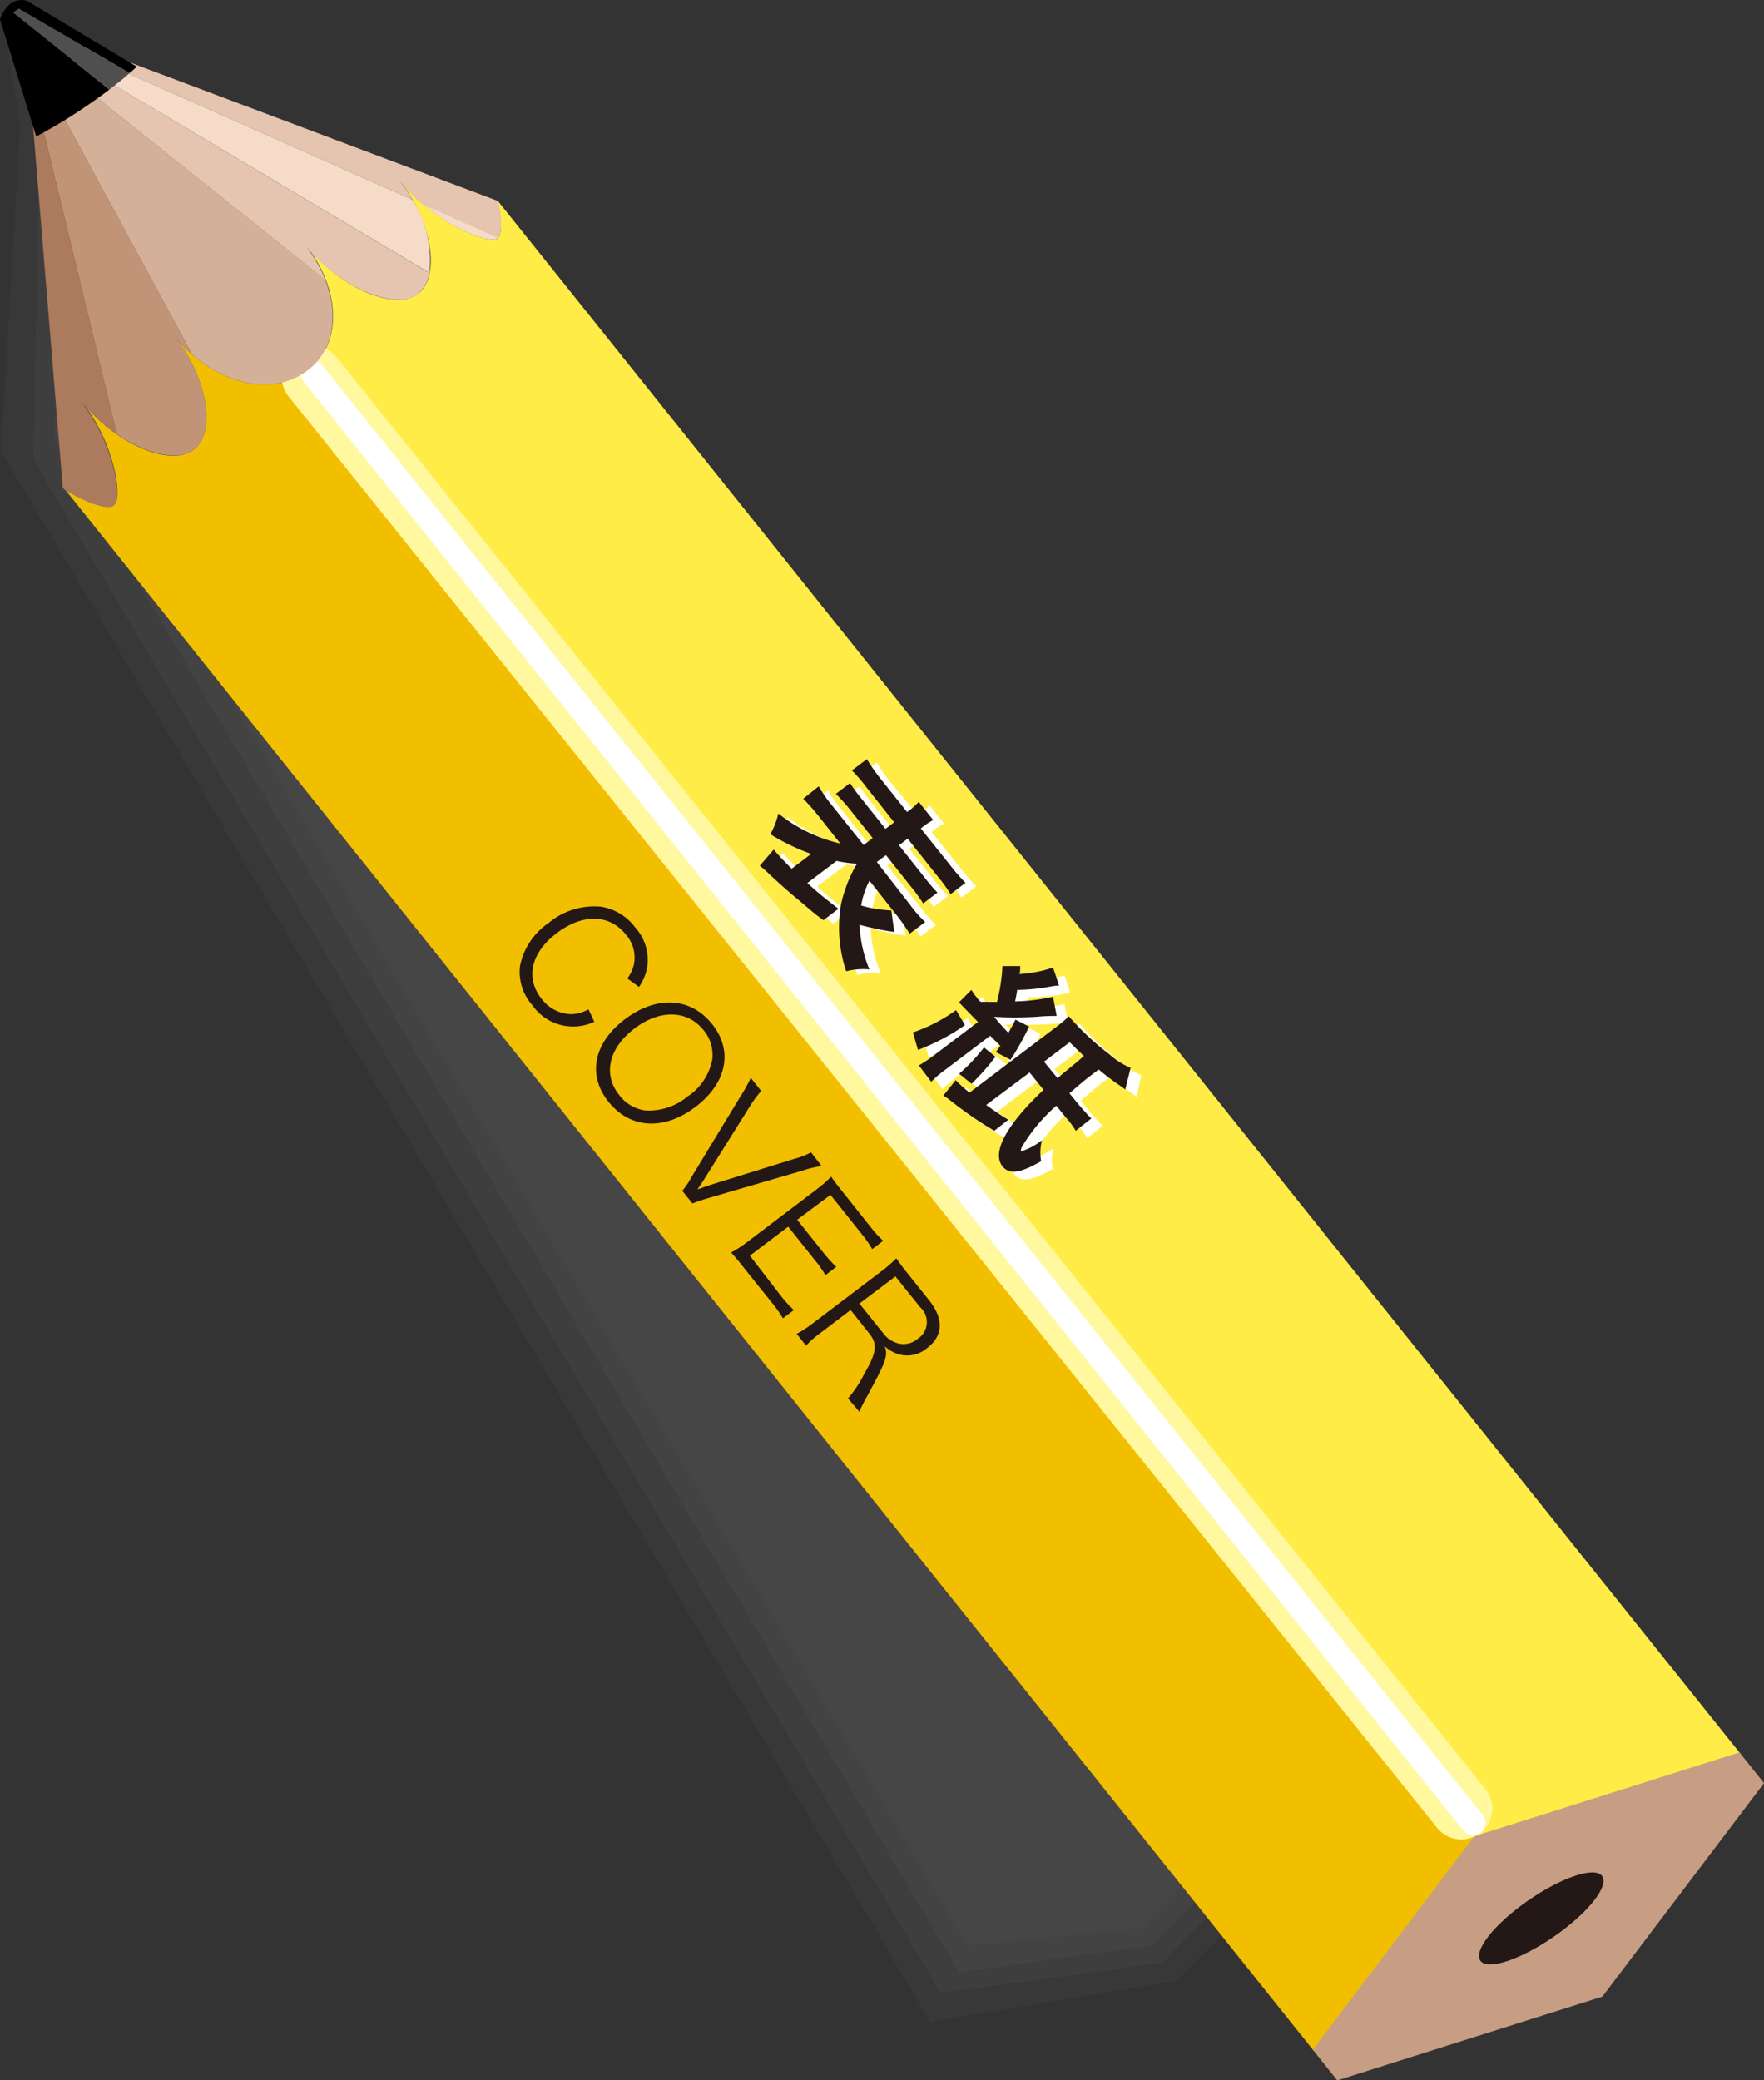
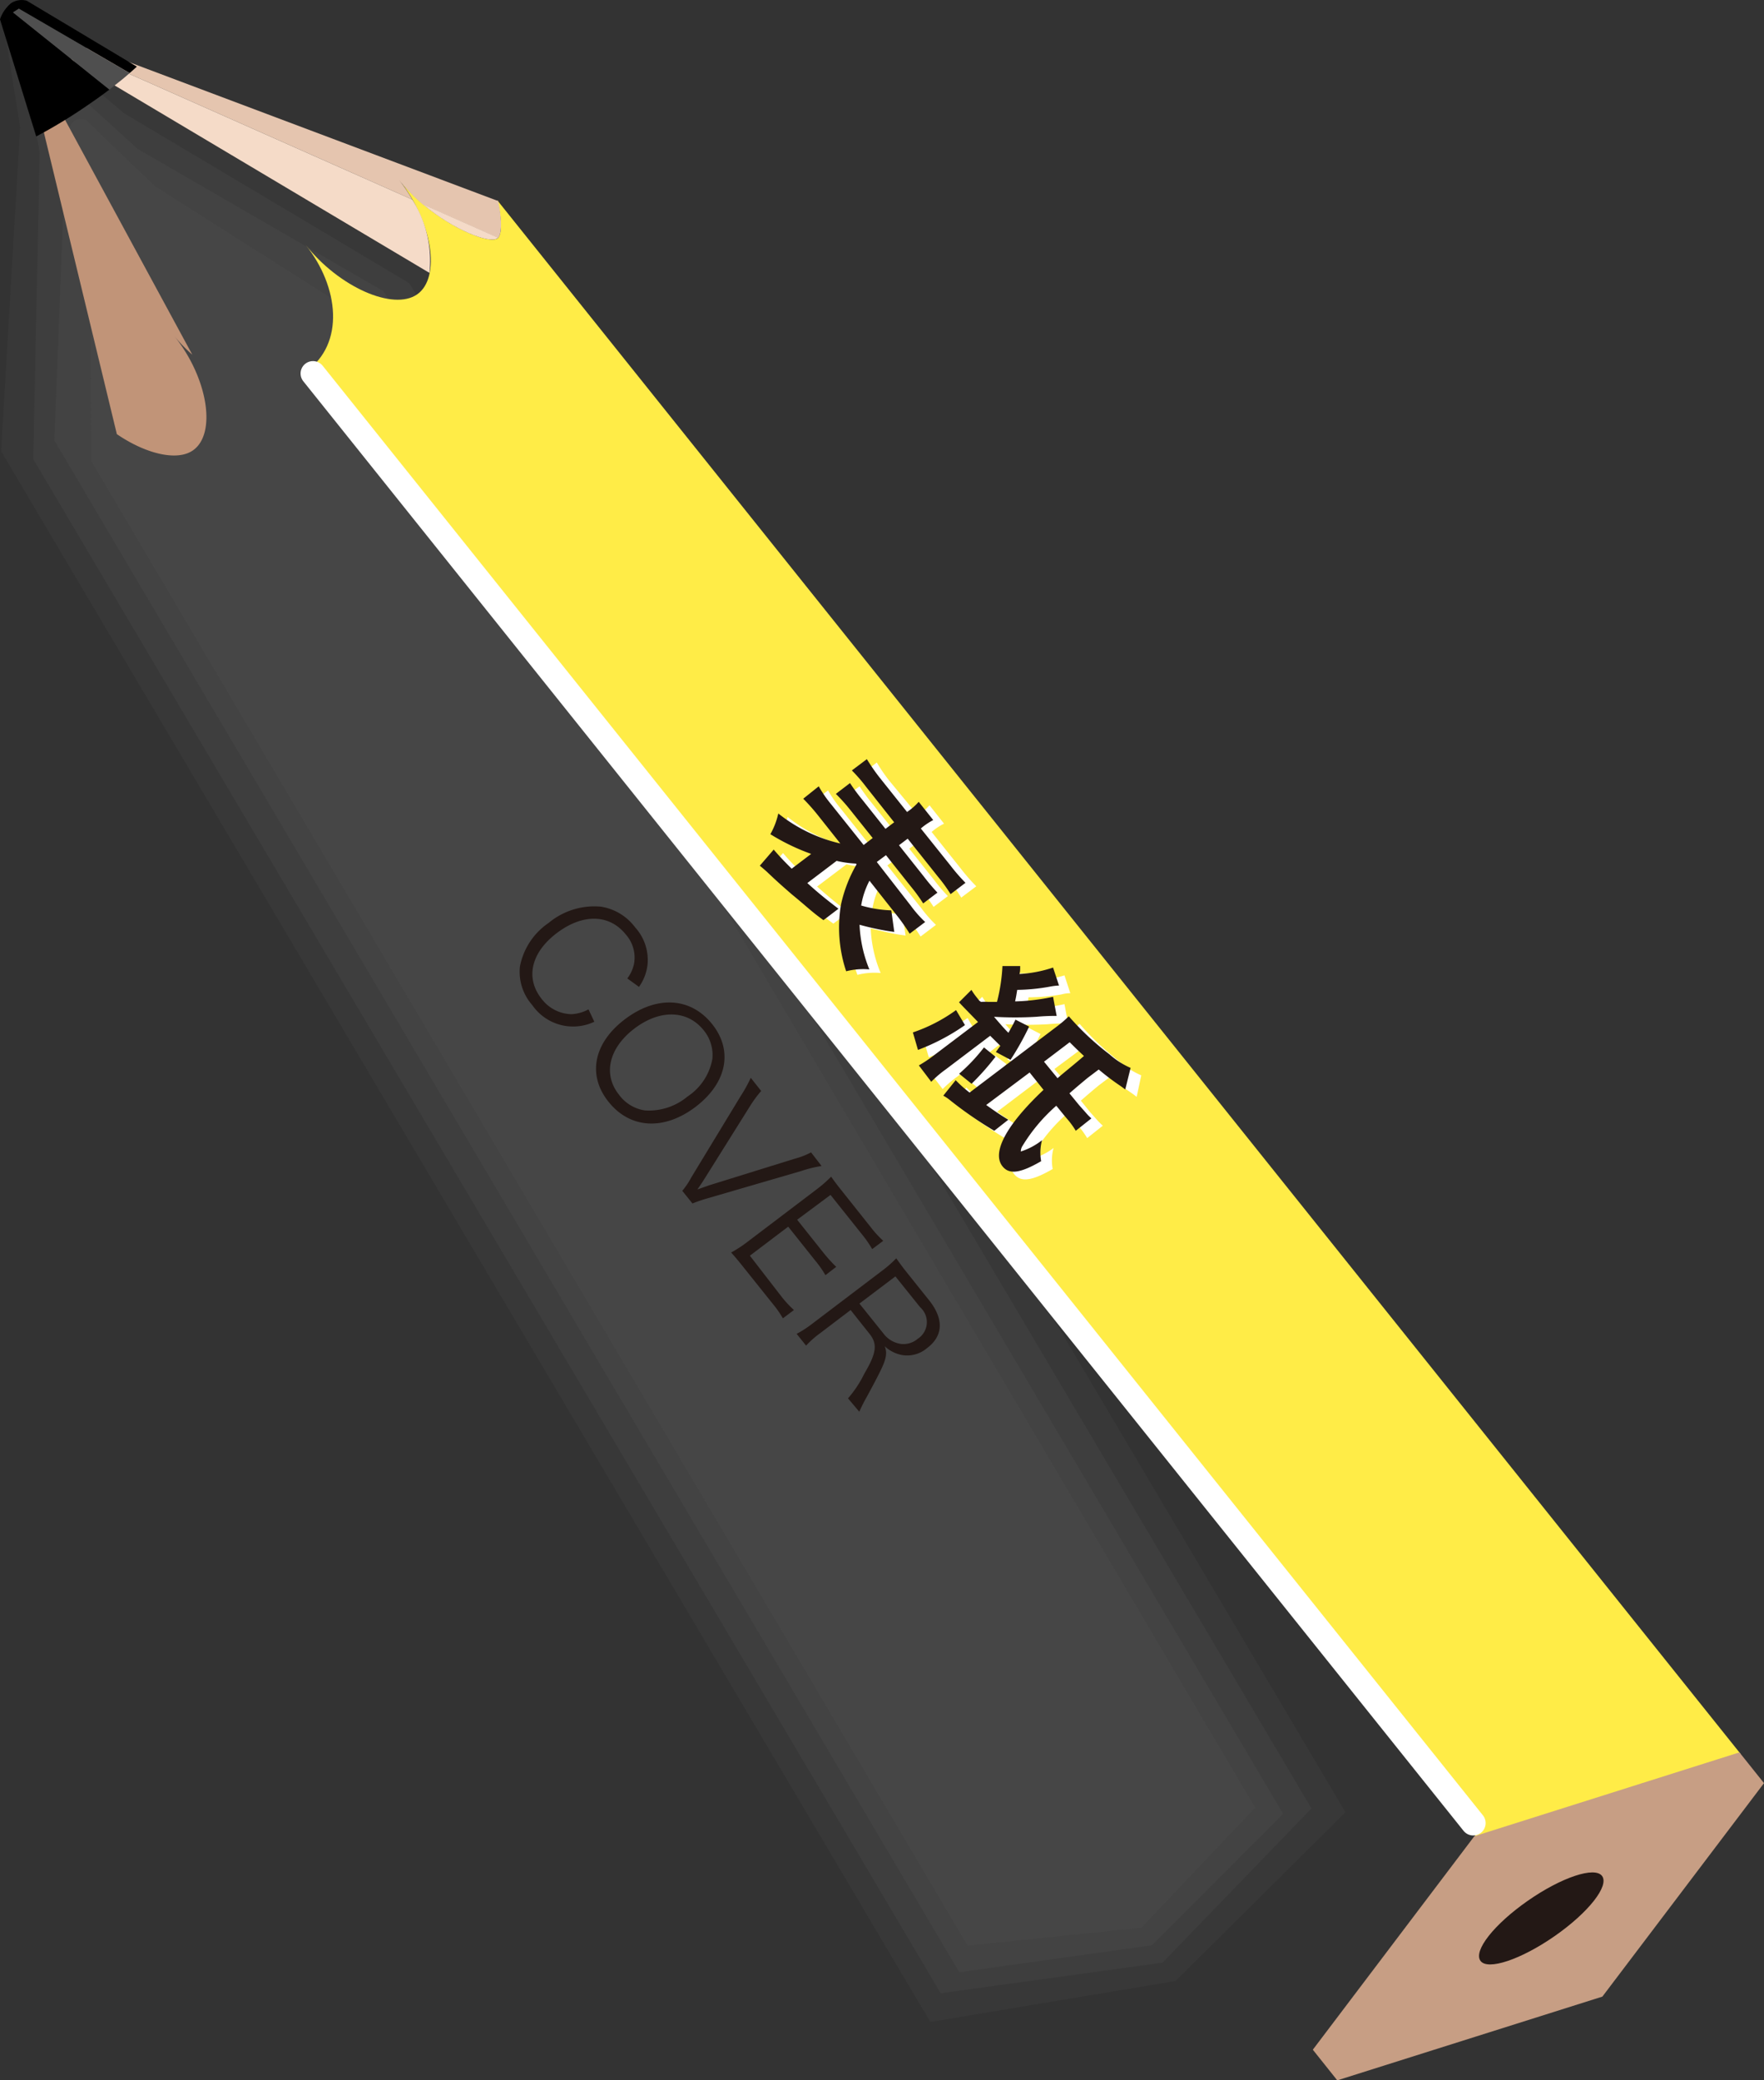
<svg xmlns="http://www.w3.org/2000/svg" viewBox="0 0 142.2 167.71">
  <rect x="0" y="0" width="142.2" height="167.71" fill="#333333" stroke="none" />
  <defs>
    <style>.cls-1,.cls-16,.cls-2,.cls-3{fill:#4f4f4f;}.cls-1{opacity:0.2;}.cls-2{opacity:0.27;}.cls-3{opacity:0.31;}.cls-4{fill:#ffec47;}.cls-5{fill:#f1bf00;}.cls-6{fill:#c79e84;}.cls-7{fill:#231815;}.cls-10,.cls-8,.cls-9{fill:none;}.cls-8{stroke:#fff89e;stroke-width:5px;}.cls-8,.cls-9{stroke-linecap:round;}.cls-9{stroke:#fff;stroke-width:2px;}.cls-11{fill:#e5c5af;}.cls-12{fill:#f5dbc8;}.cls-13{fill:#d5b098;}.cls-14{fill:#c19478;}.cls-15{fill:#ac7a5c;}.cls-17{fill:#fff;}</style>
  </defs>
  <g id="レイヤー_2" data-name="レイヤー 2">
    <g id="カゲ">
      <path class="cls-1" d="M107,143.62h0L34,20.28l0-.05L9.17,6.7,2.44,1.26a1.34,1.34,0,0,0-1.14,0,2.56,2.56,0,0,0-.95,1l1.27,8L.09,36.38l.09.15,73.35,124h0L75,163l19.77-3.3,13.69-13.6Z" />
      <path class="cls-2" d="M33,22.83l0,0L10,9.13,3.65,3.75a1.21,1.21,0,0,0-1,0,2.13,2.13,0,0,0-.83,1L3.2,12.3,2.68,37l.08.15L75.83,160.69l17.89-2.47,12-12.43Z" />
-       <path class="cls-3" d="M30.92,23.48l0,0L11.09,12,5.24,6.67a1,1,0,0,0-.93-.06,1.77,1.77,0,0,0-.71.86l1.59,7.2L4.38,35.51l.09.14L77.33,159l15.54-2.18,10.57-10.59Z" />
+       <path class="cls-3" d="M30.92,23.48l0,0L11.09,12,5.24,6.67a1,1,0,0,0-.93-.06,1.77,1.77,0,0,0-.71.86l1.59,7.2L4.38,35.51L77.33,159l15.54-2.18,10.57-10.59Z" />
      <path class="cls-3" d="M31,26.77l0,0L12.47,15,7,9.73a1,1,0,0,0-.85-.09,1.53,1.53,0,0,0-.61.79l1.73,6.93.1,19.82.08.14L78,156.85l14-1.44,9.18-9.68Z" />
    </g>
    <g id="エンピツ">
      <path class="cls-4" d="M140.31,141.39,40.1,16.16c.39,1.57.37,2.79,0,3.06-.79.55-5.23-1.34-7.93-4.73,2.7,3.39,3.39,7.89,1.46,9.24s-6.31-.59-9-4c2.7,3.38,3.21,8,0,10.25l-.09.06,98.64,123.27Z" />
-       <path class="cls-5" d="M14.06,27.1c2.7,3.38,3.42,7.87,1.49,9.21s-6.33-.57-9-4c2.7,3.39,3.4,7.88,2.61,8.43-.46.32-2.11-.18-3.94-1.31L105.92,165.35l17.23-12L24.51,30.07C21.31,32.21,16.74,30.45,14.06,27.1Z" />
      <polygon class="cls-6" points="105.83 165.24 118.85 148.03 140.22 141.27 142.2 143.75 129.17 160.96 107.8 167.71 105.83 165.24" />
      <path class="cls-7" d="M125.34,156.07c-2.72,1.9-5.43,2.81-6,2s1.09-2.93,3.81-4.83,5.42-2.8,6-2S128.05,154.18,125.34,156.07Z" />
-       <line class="cls-8" x1="25.2" y1="30.38" x2="117.8" y2="145.79" />
      <line class="cls-9" x1="25.23" y1="30.11" x2="118.76" y2="146.97" />
      <path class="cls-10" d="M32.15,14.49a12.91,12.91,0,0,1,1.09,1.6l.85.38A15.15,15.15,0,0,1,32.15,14.49Z" />
-       <path class="cls-11" d="M5.7,4.78l-.94.66L26.23,22.58a10.87,10.87,0,0,0-1.63-2.82c2.7,3.38,7.15,5.26,9,4a2.67,2.67,0,0,0,1-1.76Z" />
      <path class="cls-11" d="M32.15,14.49a15.15,15.15,0,0,0,1.94,2l6.06,2.69c.32-.37.32-1.53,0-3l-.06,0L7.14,3.78l-.63.44L33.24,16.09A12.91,12.91,0,0,0,32.15,14.49Z" />
      <path class="cls-12" d="M33.24,16.09,6.51,4.22l-.81.56L34.62,22A9.23,9.23,0,0,0,33.24,16.09Z" />
      <path class="cls-12" d="M40.08,19.22l.07-.06-6.06-2.69C36.6,18.58,39.46,19.65,40.08,19.22Z" />
-       <path class="cls-13" d="M24.6,30c2.38-1.66,2.71-4.62,1.63-7.43L4.76,5.44l-1.31.91L15.5,28.59C18.21,30.94,21.9,31.88,24.6,30Z" />
      <path class="cls-14" d="M15.55,36.31c1.93-1.34,1.21-5.83-1.49-9.21a11.94,11.94,0,0,0,1.44,1.49L3.45,6.35l-.82.57L9.42,35C11.75,36.59,14.27,37.2,15.55,36.31Z" />
-       <path class="cls-15" d="M5.06,39.31l.13.16C7,40.6,8.67,41.1,9.13,40.78c.79-.55.09-5-2.61-8.43A13.27,13.27,0,0,0,9.42,35L2.63,6.92l-.22.16Z" />
      <path d="M1.52.7l8.93,5.19c.39-.33.58-.52.58-.52L2.16.06A1.54,1.54,0,0,0,.89.26,2.89,2.89,0,0,0,0,1.56L2.92,11A41.45,41.45,0,0,0,7.31,8.31c.57-.39,1.08-.76,1.51-1.09L1.05,1Z" />
      <path class="cls-16" d="M1.52.7,1.05,1,8.82,7.22c.72-.56,1.27-1,1.63-1.33Z" />
    </g>
    <g id="文字">
      <path class="cls-17" d="M69.79,69.9a8.49,8.49,0,0,1-1.55-.22l-2.37,1.79c.89.8,1.41,1.22,2.51,2.08l-1.2.91c-1-.72-1.23-.95-2.56-2.08-.8-.7-.85-.74-1.48-1.32l-.52-.5L62,70.07l1.12-1.3c.39.46.76.86,1.45,1.54l1.57-1.19a17.41,17.41,0,0,1-3.29-1.59,6,6,0,0,0,.64-1.67,12.33,12.33,0,0,0,5,2.41L66.69,66a15.92,15.92,0,0,0-1.18-1.34l1.24-.94a9.93,9.93,0,0,0,1,1.44l2.61,3.28.73-.56-1.86-2.33a16.2,16.2,0,0,0-1.09-1.29l1.15-.87a14.63,14.63,0,0,0,1,1.36l1.86,2.33.7-.53L70.6,63.69a14.09,14.09,0,0,0-1.12-1.3l1.2-.92a13.2,13.2,0,0,0,1,1.46L74,65.74a5.17,5.17,0,0,0,.93-.82l1.17,1.48a4.77,4.77,0,0,0-1,.67l2.39,3a14.7,14.7,0,0,0,1.21,1.38l-1.21.91a11.86,11.86,0,0,0-1-1.39L74,67.89l-.7.53,2,2.52a13.79,13.79,0,0,0,1.11,1.3l-1.15.87a13.26,13.26,0,0,0-1-1.36l-2-2.53-.73.55,2.75,3.46a10.28,10.28,0,0,0,1.17,1.33l-1.24.94a16.29,16.29,0,0,0-1-1.43l-2.22-2.79a6.9,6.9,0,0,0-.67,2,8.63,8.63,0,0,0,2.43.4l.25,1.74-.49-.07c-.61-.1-1.46-.28-2.32-.51a10.47,10.47,0,0,0,.8,3.6,5.57,5.57,0,0,0-1.87.15A10,10,0,0,1,69.85,70Z" />
      <path class="cls-17" d="M78.67,83.23a16.87,16.87,0,0,1-3.8,2l-.41-1.42A12.86,12.86,0,0,0,78,82.07ZM80,81.35l.58,0a5.48,5.48,0,0,0,.71,0,14.13,14.13,0,0,0,.44-2.88l1.43,0c0,.31,0,.43-.06.64a11.11,11.11,0,0,0,2.71-.48l.47,1.44c-.19,0-.33,0-.73.1a15.6,15.6,0,0,1-2.64.23c-.06.43-.08.56-.16.93a16.17,16.17,0,0,0,3.06-.38l.29,1.55a16.32,16.32,0,0,0-1.64.07,31,31,0,0,1-3.41,0c.51.59.86,1,1.16,1.29.22-.4.32-.55.57-1.07l1.1.57a24.14,24.14,0,0,1-1.5,2.67l-1.18-.62c.17-.25.23-.31.36-.5-.43-.42-.43-.42-.82-.82l-3.58,2.71a9.24,9.24,0,0,0-1.17,1l-1-1.32a10.58,10.58,0,0,0,1.28-.86L79.67,83c-.82-.92-1.31-1.47-1.49-1.64l1-1a5.3,5.3,0,0,0,.46.65l.17.21Zm11.63,7.07-.35-.26a22.06,22.06,0,0,1-1.79-1.35l-.9.68c-.32.26-.67.55-1.46,1.24l.75.93.56.63a6,6,0,0,0,.46.46l-1.26,1a7.23,7.23,0,0,0-.68-.95l-.23-.27-.66-.8a13.68,13.68,0,0,0-2.7,3.2.84.84,0,0,0-.16.48,5.29,5.29,0,0,0,1.72-.86,3.79,3.79,0,0,0-.07,1.69c-1.72,1-2.59,1.07-3.12.4-.88-1.1.33-3.34,3.31-6.15L83.85,87l-3.47,2.63c.78.56,1.18.81,1.77,1.19L81,91.75a36,36,0,0,1-3.62-2.5,4.7,4.7,0,0,0-.48-.34l1-1.24a9.9,9.9,0,0,0,1.12,1l7-5.29a12.94,12.94,0,0,0,1-.85,22.52,22.52,0,0,0,3.26,3.08A6.61,6.61,0,0,0,92,86.69ZM81.13,85.78A19.45,19.45,0,0,1,79.2,88l-1-.81a14.11,14.11,0,0,0,2-2.11Zm5,1.72c.52-.45,1.22-1,2.13-1.78-.43-.4-.6-.57-1.15-1.11L85,86.18Z" />
      <path class="cls-7" d="M69,69.62a8.58,8.58,0,0,1-1.56-.22l-2.36,1.79c.89.8,1.4,1.22,2.51,2.07l-1.21.92c-1-.72-1.23-1-2.55-2.08-.8-.7-.85-.74-1.48-1.32l-.53-.5c-.23-.21-.46-.4-.57-.49l1.12-1.3c.39.46.76.86,1.45,1.54l1.57-1.19a17.12,17.12,0,0,1-3.29-1.59,6,6,0,0,0,.64-1.67,12.52,12.52,0,0,0,5,2.42l-1.8-2.27a15.86,15.86,0,0,0-1.19-1.34l1.25-1a9.86,9.86,0,0,0,1,1.45l2.62,3.28.73-.56-1.86-2.33A14.52,14.52,0,0,0,67.38,64l1.14-.87a15.53,15.53,0,0,0,1,1.35l1.86,2.34.7-.53L69.8,63.41a12.47,12.47,0,0,0-1.13-1.3l1.21-.91a15.62,15.62,0,0,0,1,1.45l2.24,2.81a5,5,0,0,0,.94-.82l1.17,1.47a5.35,5.35,0,0,0-1,.68l2.4,3a14.89,14.89,0,0,0,1.2,1.38l-1.2.91a12.32,12.32,0,0,0-1-1.38l-2.46-3.09-.7.53,2,2.52a16,16,0,0,0,1.1,1.3l-1.15.87a13.73,13.73,0,0,0-1-1.37l-2-2.52-.74.55L73.41,73a9.56,9.56,0,0,0,1.17,1.33l-1.25.94a16,16,0,0,0-1-1.43L70.09,71a6.59,6.59,0,0,0-.67,2,9.79,9.79,0,0,0,2.43.39l.24,1.74-.48-.07a21.94,21.94,0,0,1-2.32-.51,10.68,10.68,0,0,0,.79,3.6,5.6,5.6,0,0,0-1.87.15,11.15,11.15,0,0,1-.41-5.41,11.31,11.31,0,0,1,1.25-3.21Z" />
      <path class="cls-7" d="M77.79,82.64a17.06,17.06,0,0,1-3.79,2l-.41-1.41a13,13,0,0,0,3.48-1.8Zm1.29-1.87a4.09,4.09,0,0,1,.59,0c.18,0,.37,0,.7,0a14.34,14.34,0,0,0,.44-2.89l1.43,0c0,.31,0,.43-.06.64A10.13,10.13,0,0,0,84.89,78l.48,1.45a5,5,0,0,0-.74.09A15.57,15.57,0,0,1,82,79.8c-.07.43-.09.57-.17.93a16.39,16.39,0,0,0,3.06-.37l.29,1.54a16.32,16.32,0,0,0-1.64.07,28.73,28.73,0,0,1-3.41,0c.51.59.86,1,1.16,1.29.22-.39.32-.55.57-1.06l1.1.56a22.77,22.77,0,0,1-1.5,2.68l-1.18-.63.36-.5-.82-.81-3.58,2.71a8.55,8.55,0,0,0-1.17,1l-1-1.32a10.58,10.58,0,0,0,1.28-.86l3.49-2.64C78,81.52,77.48,81,77.31,80.8l1-1a5.3,5.3,0,0,0,.46.65l.17.22Zm11.63,7.06-.35-.26a19.92,19.92,0,0,1-1.79-1.35l-.9.68c-.32.27-.67.55-1.46,1.24l.76.93.56.63a3.93,3.93,0,0,0,.45.46l-1.26,1a6.71,6.71,0,0,0-.68-.94l-.23-.27-.66-.81a13.88,13.88,0,0,0-2.7,3.2.87.87,0,0,0-.16.49A5.43,5.43,0,0,0,84,91.92a3.8,3.8,0,0,0-.07,1.69c-1.72,1-2.59,1.08-3.12.41-.88-1.11.33-3.35,3.31-6.16L83,86.46,79.5,89.08c.78.56,1.18.82,1.78,1.19l-1.13.89a32,32,0,0,1-3.61-2.5,3.16,3.16,0,0,0-.5-.33l1-1.25a9.63,9.63,0,0,0,1.12,1l7-5.3a9.85,9.85,0,0,0,1-.85A22,22,0,0,0,89.44,85a6.35,6.35,0,0,0,1.7,1.09ZM80.25,85.19a20.43,20.43,0,0,1-1.93,2.18l-1-.81a14.31,14.31,0,0,0,2-2.12Zm5,1.73c.52-.46,1.22-1,2.13-1.79-.43-.4-.6-.56-1.15-1.11l-2.07,1.57Z" />
      <path class="cls-7" d="M50.57,78.88a3,3,0,0,0,.54-1.18,2.8,2.8,0,0,0-.65-2.35c-1.32-1.66-3.46-1.72-5.56-.14s-2.56,3.64-1.25,5.3a3.1,3.1,0,0,0,2.41,1.25,3.16,3.16,0,0,0,1.38-.39l.47,1a4,4,0,0,1-5-1.34,4.06,4.06,0,0,1-1-3.1,5.5,5.5,0,0,1,2.32-3.53,5.76,5.76,0,0,1,4.2-1.31,4.27,4.27,0,0,1,2.77,1.67,3.92,3.92,0,0,1,1,3,3.84,3.84,0,0,1-.69,1.8Z" />
      <path class="cls-7" d="M56.06,89.24c-2.54,1.92-5.26,1.76-7-.41s-1.2-4.77,1.34-6.68,5.27-1.76,7,.4S58.59,87.32,56.06,89.24ZM52,89.52a4.86,4.86,0,0,0,3.42-1.12,4.61,4.61,0,0,0,2-3,3.13,3.13,0,0,0-.7-2.35c-1.31-1.63-3.52-1.7-5.58-.13s-2.55,3.68-1.25,5.32A3.16,3.16,0,0,0,52,89.52Z" />
      <path class="cls-7" d="M56.76,95.08c-.08.13-.3.46-.54.81l.93-.33,6.92-2.15a5.91,5.91,0,0,0,1.31-.51L66.23,94a9.71,9.71,0,0,0-1.63.4l-7.55,2.2a12.41,12.41,0,0,0-1.23.42L55,96a6.09,6.09,0,0,0,.72-1.07l4-6.59a11.11,11.11,0,0,0,.8-1.45l.84,1.06a9.71,9.71,0,0,0-.83,1.11Z" />
      <path class="cls-7" d="M63.11,106.28a8.5,8.5,0,0,0-.84-1.2l-2.4-3c-.39-.49-.63-.77-.93-1.11a9.7,9.7,0,0,0,1.32-.86l5.6-4.25a10.49,10.49,0,0,0,1.14-1c.26.37.48.66.87,1.15l2.33,2.93a8.32,8.32,0,0,0,1,1.09l-.89.67a9,9,0,0,0-.84-1.21l-2.52-3.16-2.69,2,2.15,2.7a12.24,12.24,0,0,0,1,1.1l-.87.67a8.66,8.66,0,0,0-.85-1.21l-2.15-2.7-3.09,2.34L63,104.53a8.86,8.86,0,0,0,1,1.08Z" />
      <path class="cls-7" d="M68.36,112.73a9.07,9.07,0,0,0,1.32-2c1-1.69,1.06-2.4.4-3.22l-1.51-1.9-2.46,1.87a7.42,7.42,0,0,0-1.13,1l-.76-.95a8.62,8.62,0,0,0,1.25-.81l5.64-4.28a9.27,9.27,0,0,0,1.14-1c.27.38.48.68.86,1.15l1.8,2.25c1.18,1.49,1.13,2.86-.18,3.84a2.46,2.46,0,0,1-2,.56,2.77,2.77,0,0,1-1.41-.71c.21.52.13,1-.32,1.93-.3.62-.65,1.27-1.12,2.14a12.47,12.47,0,0,0-.61,1.21Zm2.87-5.21a2.13,2.13,0,0,0,1.38.82,1.77,1.77,0,0,0,1.37-.41,1.6,1.6,0,0,0,.2-2.54l-2-2.49-2.9,2.19Z" />
    </g>
  </g>
</svg>